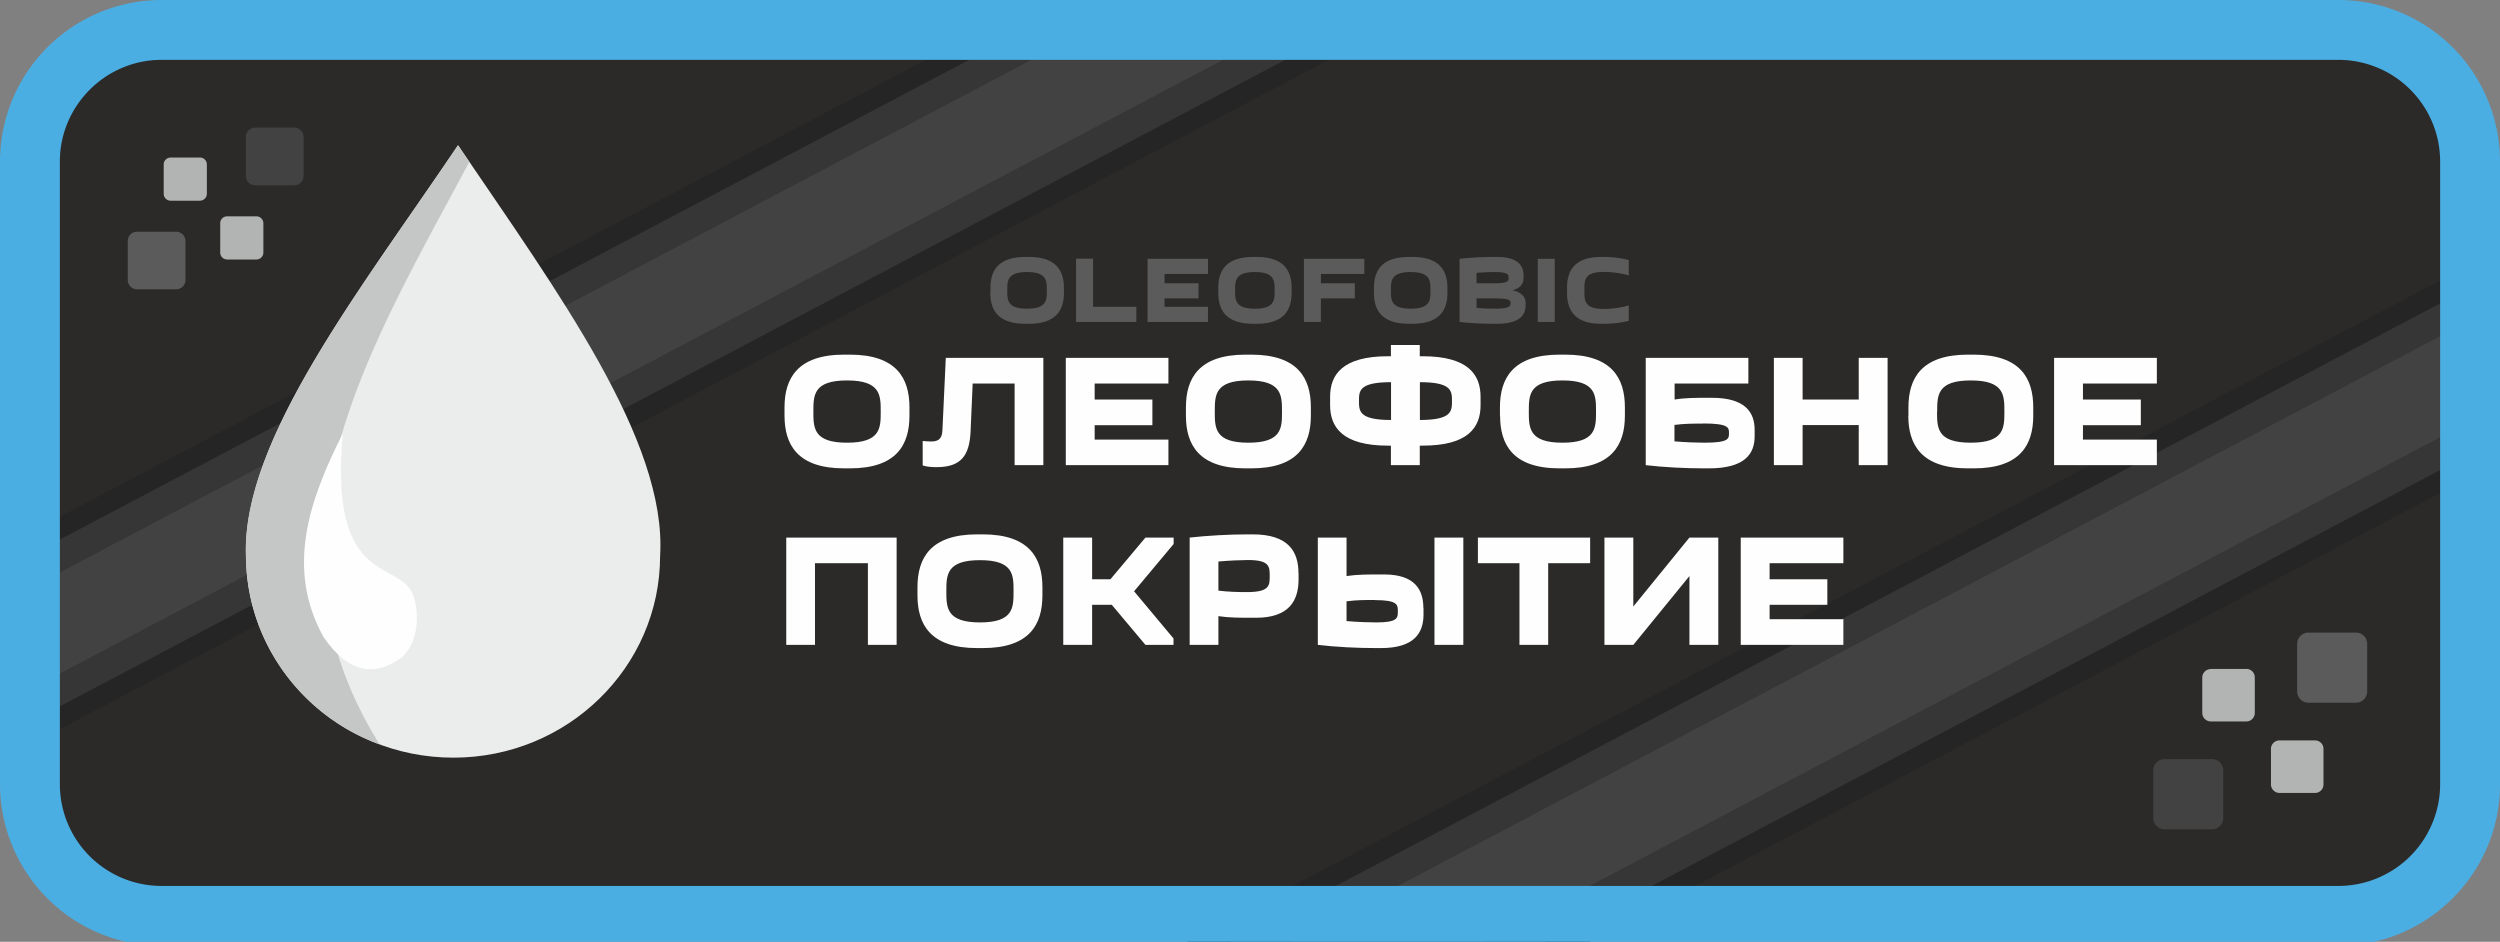
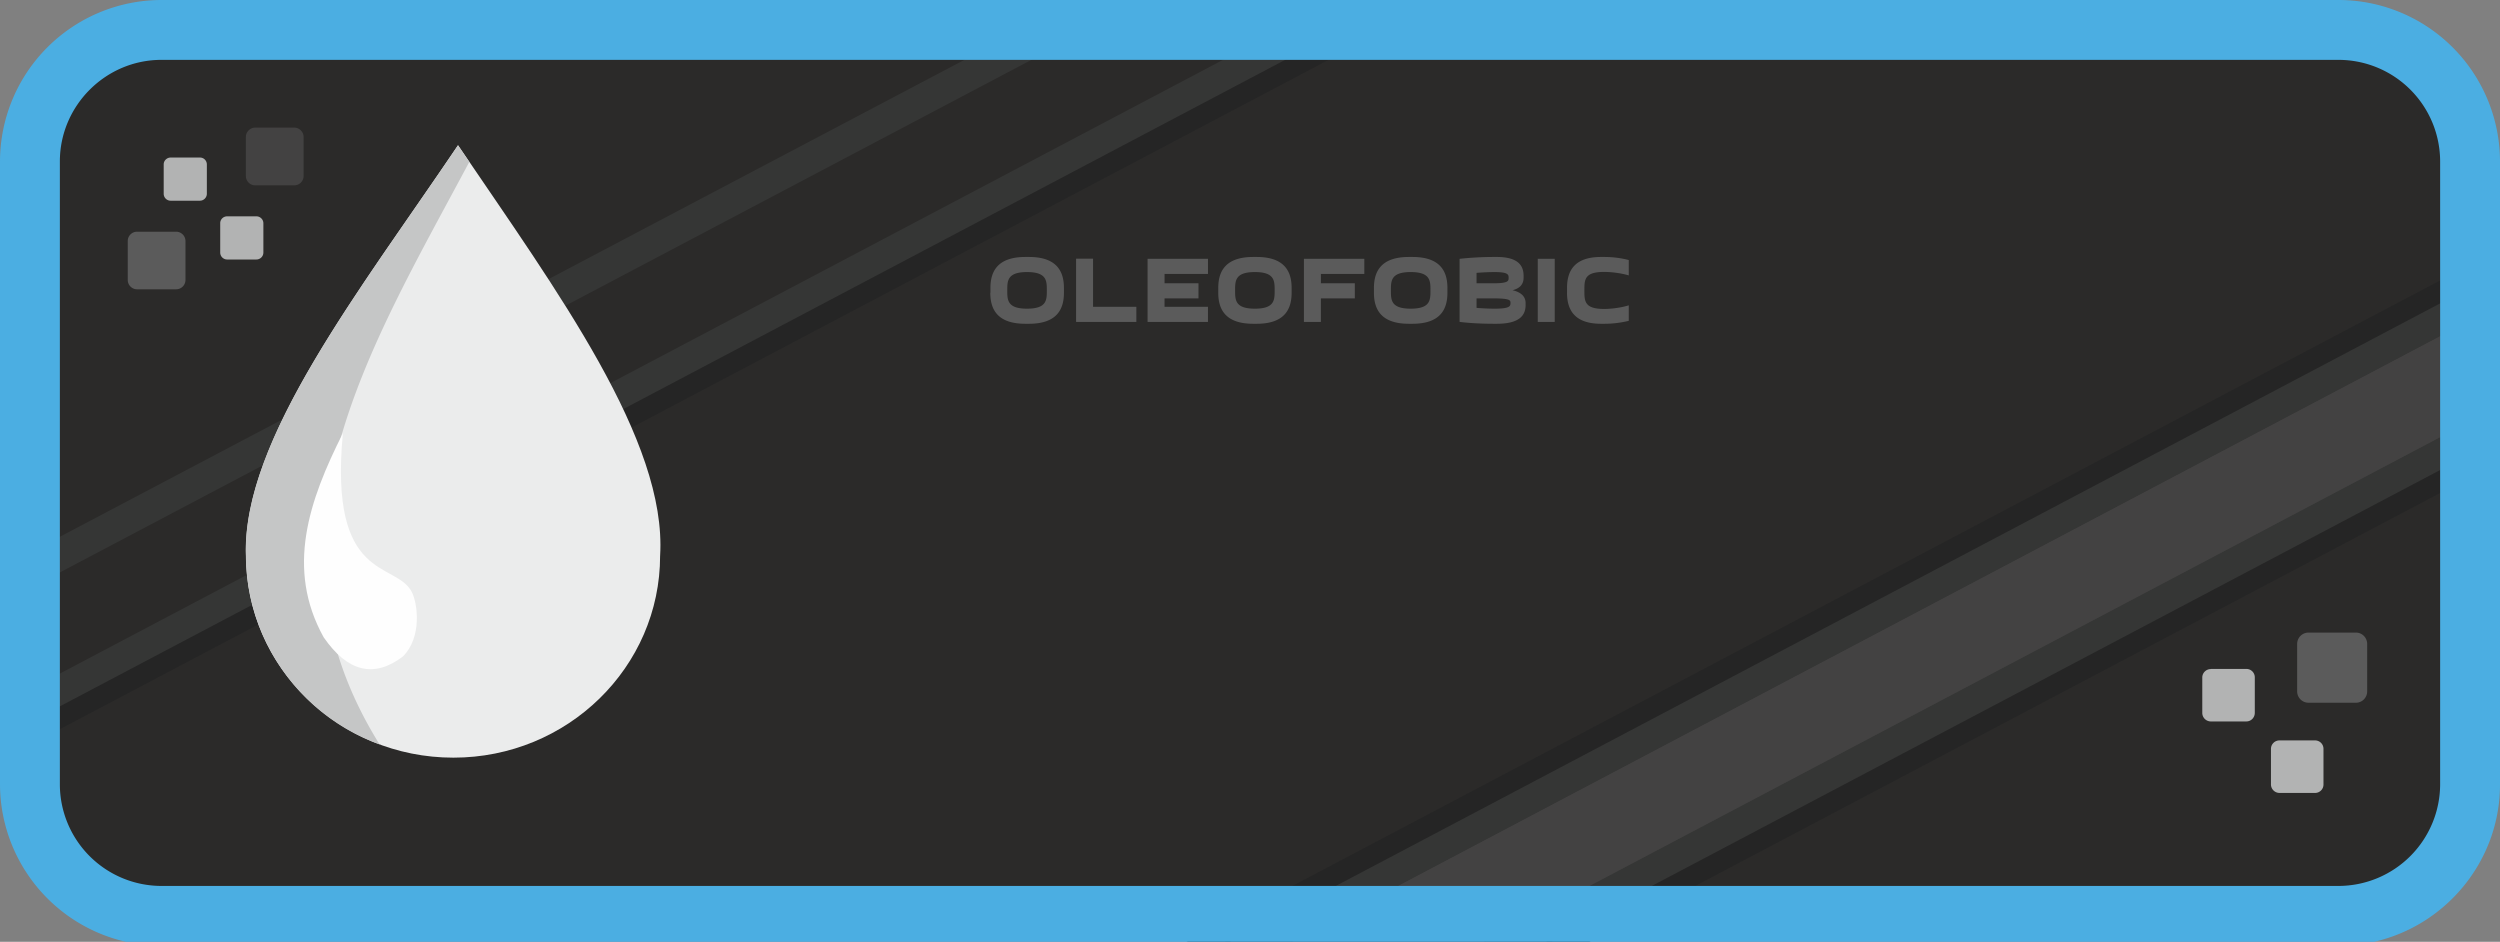
<svg xmlns="http://www.w3.org/2000/svg" viewBox="0 0 187.09 70.48">
  <rect x="0" y="0" width="187.09" height="70.48" fill="#808080" stroke="none" />
  <path fill="#2b2a29" fill-rule="evenodd" d="M13.24 1.92H173.7a11.5 11.5 0 0 1 11.46 11.46v44.29a11.5 11.5 0 0 1-11.46 11.46H13.24A11.5 11.5 0 0 1 1.78 57.67V13.38A11.5 11.5 0 0 1 13.24 1.92Z" />
-   <path fill="#434242" fill-rule="evenodd" d="M0 45.16 85.57.01l13.41.02.24.45L0 52.82v-7.66z" />
  <path fill="#353635" fill-rule="evenodd" d="M0 52.77 99.2.43l1.1 2.09L.33 55.25 0 54.62v-1.85z" />
  <path fill="#252525" fill-rule="evenodd" d="m.25 55.09 99.96-52.74.71 1.34L.95 56.43l-.7-1.34z" />
  <path fill="#353635" fill-rule="evenodd" d="M0 45.2 85.6.04h-5.01L0 42.53v2.67z" />
-   <path fill="#252525" fill-rule="evenodd" d="M0 42.74 80.94.04 77.77 0 0 41.03v1.71z" />
  <path fill="#434242" fill-rule="evenodd" d="m96.61 70.48 90.48-47.73v7.66l-75.95 40.07H96.61z" />
  <path fill="#353635" fill-rule="evenodd" d="m111.04 70.48 76.05-40.12v2.66l-71 37.46h-5.05z" />
  <path fill="#252525" fill-rule="evenodd" d="m115.69 70.48 71.4-37.67v1.72l-68.15 35.95h-3.25z" />
  <path fill="#353635" fill-rule="evenodd" d="m96.69 70.48 90.4-47.69v-2.66L91.64 70.48h5.05z" />
  <path fill="#252525" fill-rule="evenodd" d="m92.04 70.48 95.05-50.14v-.48l-.51-.97-97.79 51.59h3.25z" />
  <path fill="#4baee2" fill-rule="evenodd" d="M12.07 0h162.95a12.1 12.1 0 0 1 12.07 12.07v46.64c0 5.72-4.05 10.55-9.42 11.77H9.42A12.12 12.12 0 0 1 0 58.7V12.07A12.1 12.1 0 0 1 12.07 0Zm0 4.48h162.95a7.61 7.61 0 0 1 7.59 7.59v46.64a7.62 7.62 0 0 1-7.6 7.59H12.08a7.61 7.61 0 0 1-7.6-7.6V12.08c0-4.17 3.42-7.6 7.6-7.6Z" />
  <path fill="#ebecec" fill-rule="evenodd" d="M49.4 41.59c0 8.34-6.93 15.11-15.47 15.11s-15.52-6.77-15.52-15.1c-.3-8.7 8.59-19.93 15.87-30.73C41.69 21.8 49.93 32.97 49.4 41.6Z" />
  <path fill="#c5c6c6" fill-rule="evenodd" d="M28.44 55.72A15.16 15.16 0 0 1 18.4 41.6c-.3-8.7 8.59-19.93 15.87-30.73l.85 1.25c-7.53 14.12-16.36 28.13-6.7 43.61Z" />
  <path fill="#fefefe" fill-rule="evenodd" d="M25.66 32.42c-2.55 5.06-4.29 10.13-1.44 15.27 1.78 2.58 3.76 3.09 5.93 1.44 1.46-1.45 1.1-4.01.66-4.84-1.2-2.31-6.21-.65-5.15-11.87Z" />
-   <path fill="#434242" fill-rule="evenodd" d="M161.99 56.81h3.55c.46 0 .84.38.84.85v3.55c0 .47-.38.85-.84.85h-3.55a.85.85 0 0 1-.85-.85v-3.55c0-.47.38-.85.85-.85Z" />
  <path fill="#5b5b5b" fill-rule="evenodd" d="M172.76 47.34h3.55c.46 0 .84.38.84.85v3.55c0 .47-.38.85-.84.85h-3.55a.85.85 0 0 1-.85-.85v-3.55c0-.47.38-.85.85-.85Z" />
  <path fill="#b2b3b3" fill-rule="evenodd" d="M170.58 55.41h2.67c.35 0 .63.28.63.63v2.67c0 .35-.28.63-.63.63h-2.67a.64.64 0 0 1-.63-.63v-2.67c0-.35.29-.63.63-.63Zm-5.13-5.35h2.66c.35 0 .63.28.63.63v2.66c0 .35-.28.64-.63.64h-2.66a.64.64 0 0 1-.64-.64V50.7c0-.35.29-.63.64-.63Z" />
  <path fill="#434242" fill-rule="evenodd" d="M22.03 13.87H19.1a.7.7 0 0 1-.7-.7v-2.92c0-.38.32-.7.7-.7h2.92c.38 0 .7.32.7.7v2.92a.7.7 0 0 1-.7.7Z" />
  <path fill="#5b5b5b" fill-rule="evenodd" d="M13.18 21.65h-2.92a.7.7 0 0 1-.7-.7v-2.91c0-.39.31-.7.7-.7h2.92c.38 0 .7.31.7.7v2.92a.7.7 0 0 1-.7.69Z" />
  <path fill="#b2b3b3" fill-rule="evenodd" d="M14.96 15.02h-2.19a.52.52 0 0 1-.52-.52v-2.2c0-.28.24-.51.52-.51h2.2c.28 0 .51.23.51.52v2.19c0 .28-.23.52-.52.52Zm4.23 4.4h-2.2a.52.52 0 0 1-.51-.52v-2.2c0-.28.23-.51.52-.51h2.19c.28 0 .52.23.52.52v2.19c0 .29-.24.52-.52.52Z" />
-   <path fill="#fefefe" d="M58.71 31.1c0 2.18.97 3.95 4.46 3.95h.43c3.5 0 4.46-1.77 4.46-3.94v-.63c0-2.17-.97-3.94-4.46-3.94h-.43c-3.48 0-4.46 1.77-4.46 3.94v.63Zm2.16-.3c0-1.22 0-2.33 2.52-2.33s2.52 1.12 2.52 2.33c0 1.22 0 2.33-2.52 2.33s-2.52-1.11-2.52-2.33Zm8.84 2.24c-.18 0-.47-.02-.66-.04v1.83c.28.1.68.13 1.04.13 1.86 0 2.44-.9 2.54-2.58l.16-3.68h3.14v6.11h2.15v-8.03h-7.3l-.25 5.36c-.02.58-.19.9-.83.9Zm17.73-6.26h-7.68v8.03h7.68V32.9h-5.52v-1.08h4.32V29.9h-4.32v-1.2h5.52v-1.92Zm1.31 4.33c0 2.17.97 3.94 4.46 3.94h.43c3.49 0 4.46-1.77 4.46-3.94v-.63c0-2.17-.97-3.94-4.46-3.94h-.43c-3.49 0-4.46 1.77-4.46 3.94v.63Zm2.16-.31c0-1.22 0-2.33 2.51-2.33s2.52 1.12 2.52 2.33c0 1.22 0 2.33-2.52 2.33s-2.51-1.11-2.51-2.33Zm13.18-4.98v.84h-.22c-3.39 0-4.33 1.37-4.33 3.03v.63c0 1.66.94 3.03 4.33 3.03h.22v1.46h2.16v-1.46h.21c3.4 0 4.34-1.35 4.34-3.03v-.63c0-1.66-.94-3.03-4.34-3.03h-.21v-.84h-2.16ZM101.7 30c0-.74 0-1.4 2.4-1.4v2.83c-2.4 0-2.4-.67-2.4-1.43Zm6.96 0c0 .76 0 1.43-2.4 1.43V28.6c2.4 0 2.4.67 2.4 1.41Zm3.6 1.1c0 2.18.96 3.95 4.45 3.95h.43c3.49 0 4.46-1.77 4.46-3.94v-.63c0-2.17-.97-3.94-4.46-3.94h-.43c-3.49 0-4.46 1.77-4.46 3.94v.63Zm2.15-.3c0-1.22 0-2.33 2.52-2.33s2.51 1.12 2.51 2.33c0 1.22 0 2.33-2.51 2.33s-2.52-1.11-2.52-2.33Zm16.9 1.37c0-1.31-.7-2.4-3.19-2.4h-.33c-.87 0-1.7 0-2.47.13v-1.2h5.52v-1.92h-7.68v8.03c1.37.16 2.94.24 4.39.24h.33c2.69 0 3.43-1.08 3.43-2.4v-.47Zm-3.86-.48c1.94 0 1.94.32 1.94.72 0 .42 0 .72-1.86.72-.5 0-1.42-.03-2.22-.1V31.8c.75-.1 1.4-.1 2.14-.1Zm5.3-4.9v8.02h2.15v-3h4.2v3h2.16v-8.03h-2.16v3.12h-4.2v-3.12h-2.15Zm10.06 4.32c0 2.17.98 3.94 4.46 3.94h.44c3.48 0 4.45-1.77 4.45-3.94v-.63c0-2.17-.97-3.94-4.45-3.94h-.44c-3.48 0-4.45 1.77-4.45 3.94v.63Zm2.16-.31c0-1.22 0-2.33 2.52-2.33S150 29.6 150 30.8c0 1.22 0 2.33-2.52 2.33s-2.52-1.11-2.52-2.33Zm16.44-4.02h-7.69v8.03h7.69V32.9h-5.53v-1.08h4.33V29.9h-4.33v-1.2h5.53v-1.92ZM58.84 40.23v8.03h2.15v-6.11h3.96v6.11h2.15v-8.03h-8.27Zm9.82 4.33c0 2.17.97 3.94 4.46 3.94h.43c3.5 0 4.46-1.77 4.46-3.94v-.62c0-2.17-.97-3.95-4.46-3.95h-.43c-3.49 0-4.46 1.78-4.46 3.95v.62Zm2.16-.31c0-1.21 0-2.33 2.52-2.33s2.51 1.12 2.51 2.33c0 1.22 0 2.33-2.51 2.33s-2.52-1.11-2.52-2.33Zm8.75-4.02v8.03h2.16v-3h1.47l2.52 3h2.1v-.48l-2.95-3.53 2.96-3.54v-.48h-2.11l-2.62 3.12h-1.37v-3.12h-2.16Zm17.6 2.64c0-1.58-.74-2.88-3.42-2.88h-.34c-1.45 0-3.02.09-4.38.24v8.03h2.15v-2.15c.78.12 1.6.12 2.47.12H94c2.49 0 3.18-1.3 3.18-2.88v-.48Zm-3.85 1.44c-.75 0-1.4-.02-2.14-.11v-2.18c.8-.07 1.72-.11 2.22-.11 1.62 0 1.62.5 1.62 1.2s0 1.2-1.7 1.2Zm13.2 1.2c0-1.38-.64-2.52-2.94-2.52h-.34c-.86 0-1.69 0-2.47.12v-2.88h-2.15v8.03c1.36.16 2.93.24 4.38.24h.34c2.5 0 3.19-1.13 3.19-2.52v-.47Zm.83-5.28v8.03h2.16v-8.03h-2.16Zm-4.44 4.68c1.7 0 1.7.36 1.7.84 0 .49 0 .83-1.62.83-.5 0-1.43-.03-2.22-.1V45c.75-.1 1.4-.1 2.14-.1Zm12.95 3.35v-6.11H119v-1.92h-8.4v1.92h3.11v6.11h2.16Zm6.37-2.87v-5.16h-2.16v8.03h2.16l4.2-5.15v5.15h2.16v-8.03h-2.16l-4.2 5.16Zm15.72-5.16h-7.68v8.03h7.68v-1.92h-5.52v-1.08h4.32v-1.91h-4.32v-1.2h5.52v-1.92Z" />
  <path fill="#5b5b5b" d="M74.11 21.91c0 1.28.57 2.32 2.62 2.32H77c2.05 0 2.62-1.04 2.62-2.32v-.36c0-1.28-.57-2.32-2.62-2.32h-.26c-2.05 0-2.62 1.04-2.62 2.32v.36Zm1.27-.18c0-.71 0-1.37 1.48-1.37s1.48.66 1.48 1.37c0 .72 0 1.37-1.48 1.37s-1.48-.65-1.48-1.37Zm9.66 2.36v-1.13H81.8v-3.6h-1.27v4.73h4.52Zm5.36-4.72h-4.52v4.72h4.52v-1.13h-3.25v-.63h2.54V21.2h-2.54v-.7h3.25v-1.13Zm.77 2.54c0 1.28.57 2.32 2.62 2.32h.25c2.05 0 2.62-1.04 2.62-2.32v-.36c0-1.28-.57-2.32-2.62-2.32h-.25c-2.05 0-2.62 1.04-2.62 2.32v.36Zm1.26-.18c0-.71 0-1.37 1.48-1.37s1.48.66 1.48 1.37c0 .72 0 1.37-1.48 1.37s-1.48-.65-1.48-1.37Zm9.67-2.36h-4.52v4.72h1.27v-1.76h2.54V21.2h-2.54v-.7h3.25v-1.13Zm.72 2.54c0 1.28.57 2.32 2.62 2.32h.26c2.05 0 2.62-1.04 2.62-2.32v-.36c0-1.28-.57-2.32-2.62-2.32h-.26c-2.05 0-2.62 1.04-2.62 2.32v.36Zm1.27-.18c0-.71 0-1.37 1.48-1.37s1.48.66 1.48 1.37c0 .72 0 1.37-1.48 1.37s-1.48-.65-1.48-1.37Zm5.14-2.36v4.72c.8.1 1.73.14 2.58.14h.2c1.7 0 2.16-.63 2.16-1.4v-.15c0-.41-.24-.79-.98-.96.63-.16.83-.52.83-.94v-.14c0-.78-.43-1.41-2.01-1.41h-.2c-.85 0-1.77.05-2.58.14Zm2.61.99c1.02 0 1.06.19 1.06.42 0 .24 0 .42-1.14.42h-1.26v-.78c.47-.04 1-.06 1.34-.06Zm-.08 1.97c1.28 0 1.28.15 1.28.35 0 .23-.05.42-1.18.42-.37 0-.9-.02-1.36-.06v-.71h1.26Zm3.32-2.96v4.72h1.27v-4.72h-1.27Zm2.19 2.54c0 1.28.56 2.32 2.55 2.32h.25c.64 0 1.24-.08 1.82-.22v-1.16c-.65.2-1.37.27-1.85.27-1.47 0-1.47-.59-1.47-1.39s0-1.38 1.47-1.38c.48 0 1.2.07 1.85.26v-1.15a7.3 7.3 0 0 0-1.82-.23h-.25c-2 0-2.55 1.04-2.55 2.32v.36Z" />
</svg>